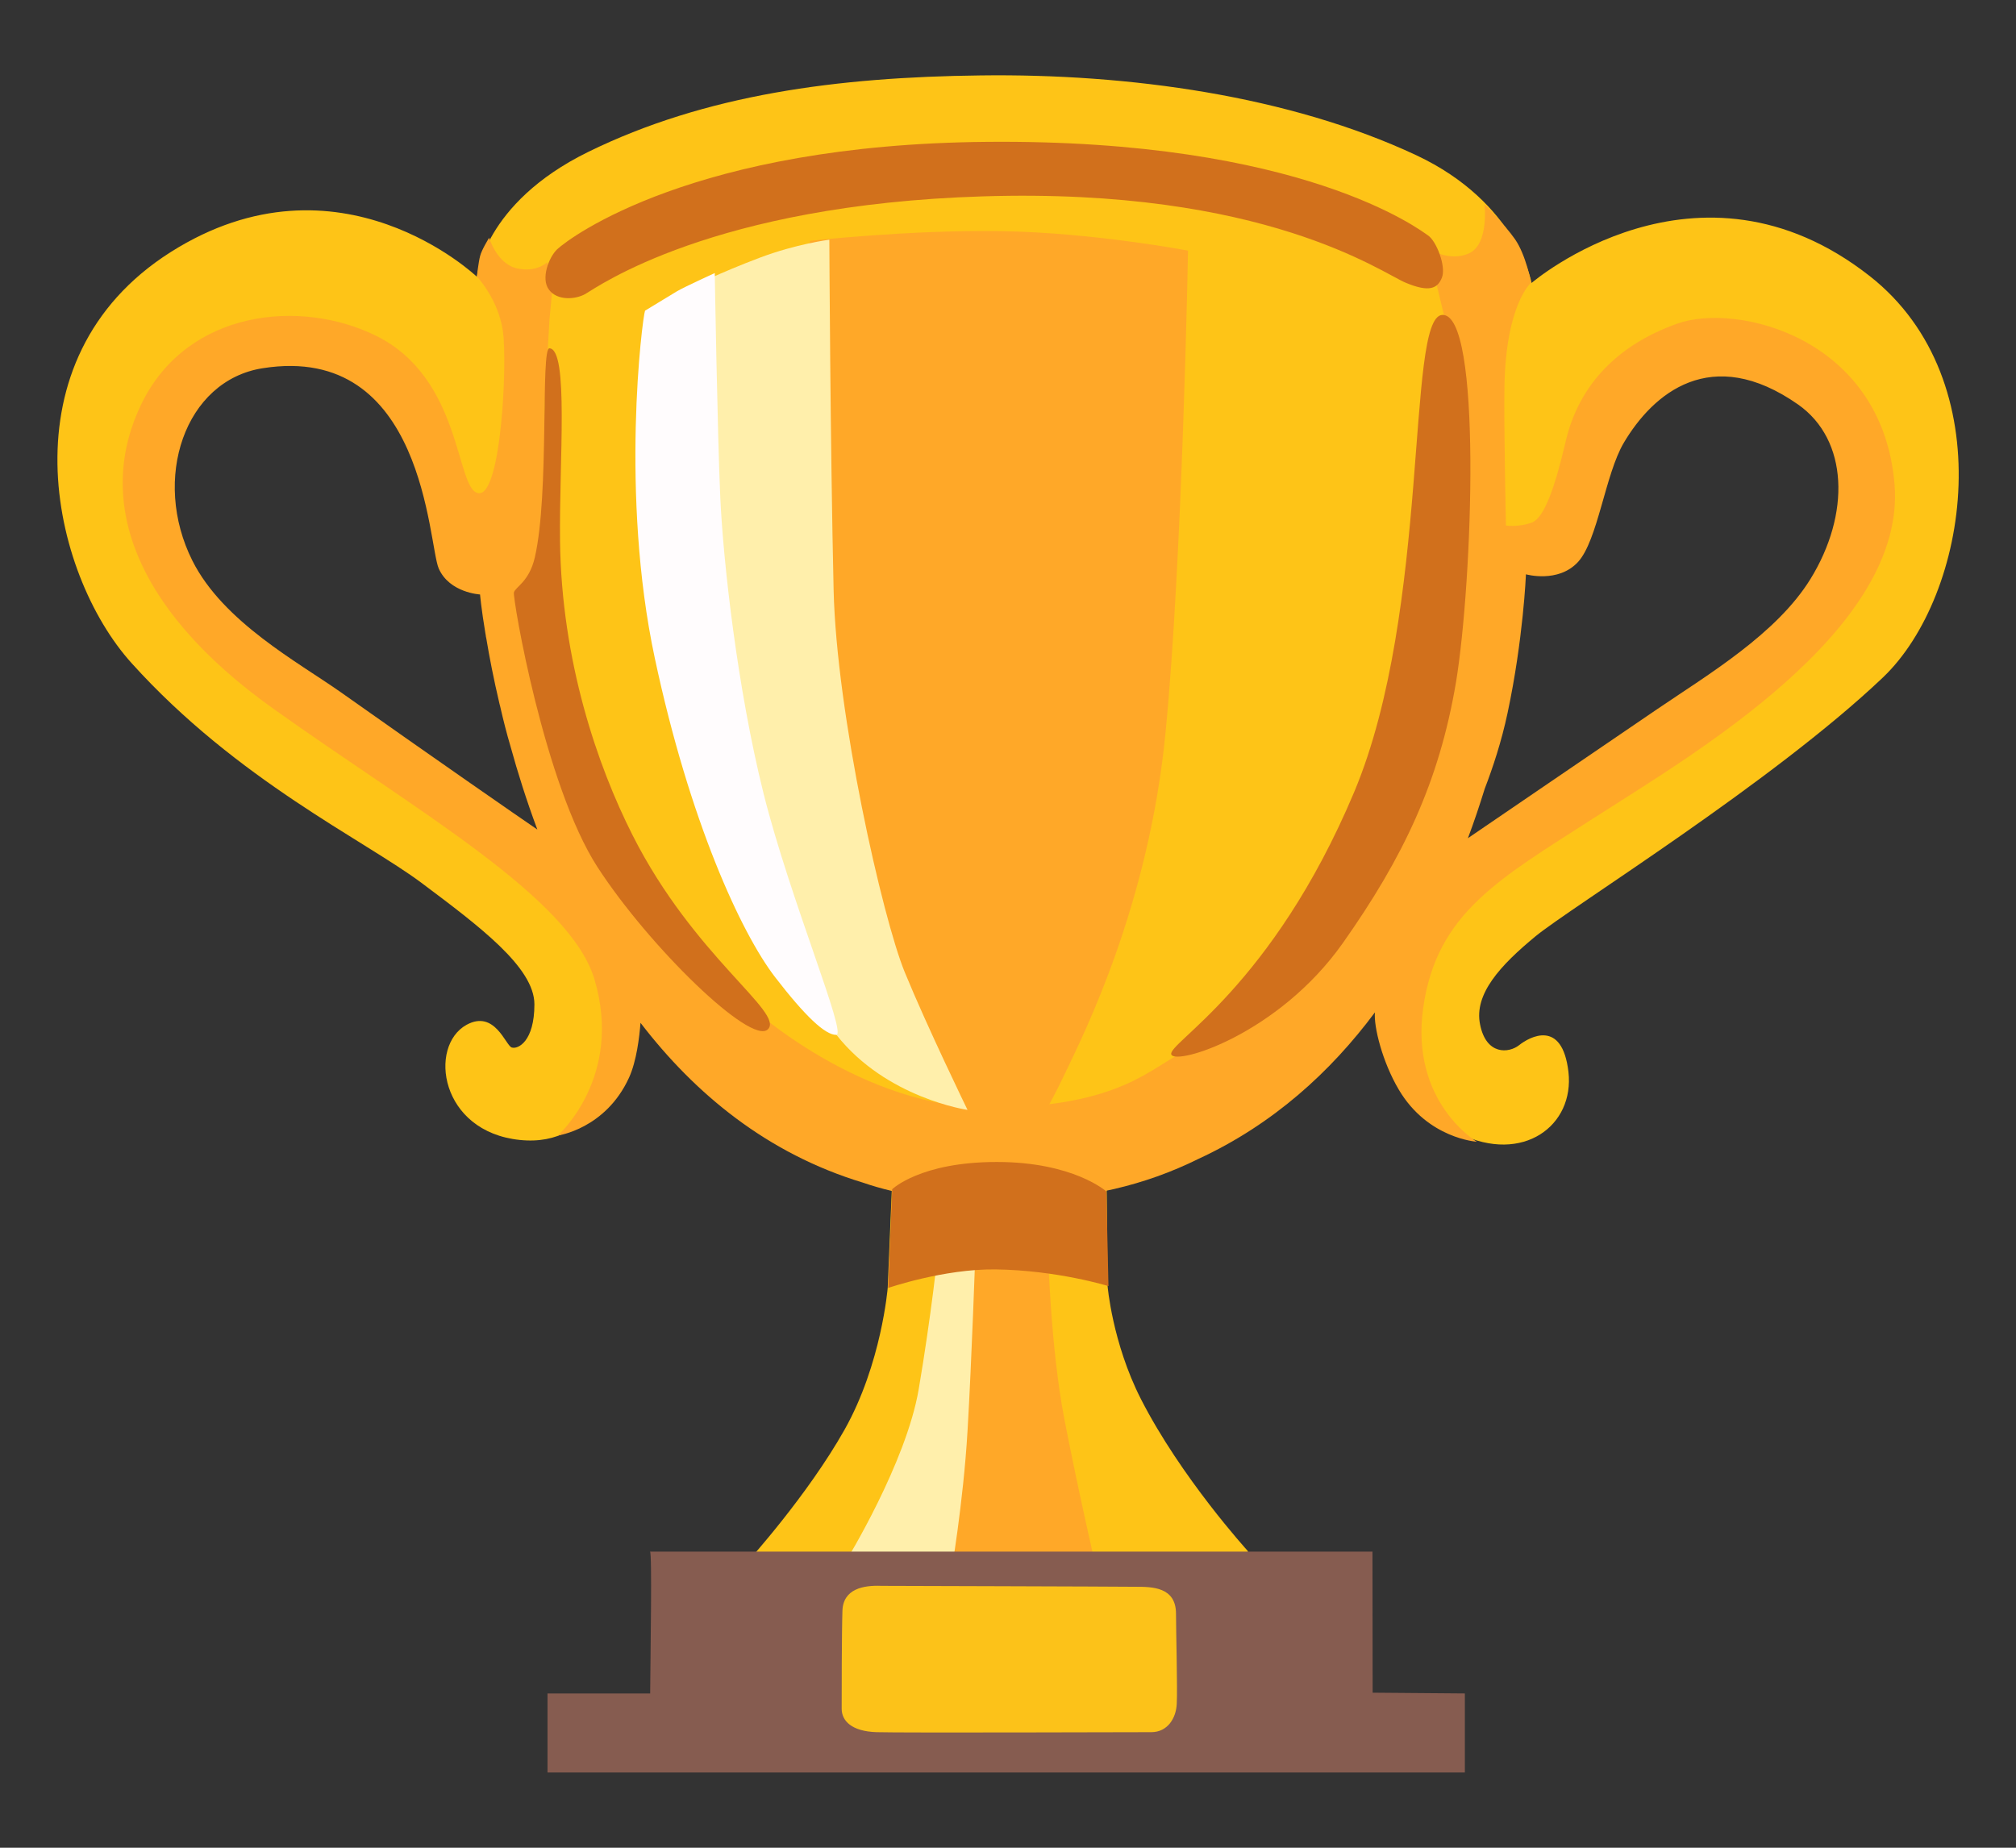
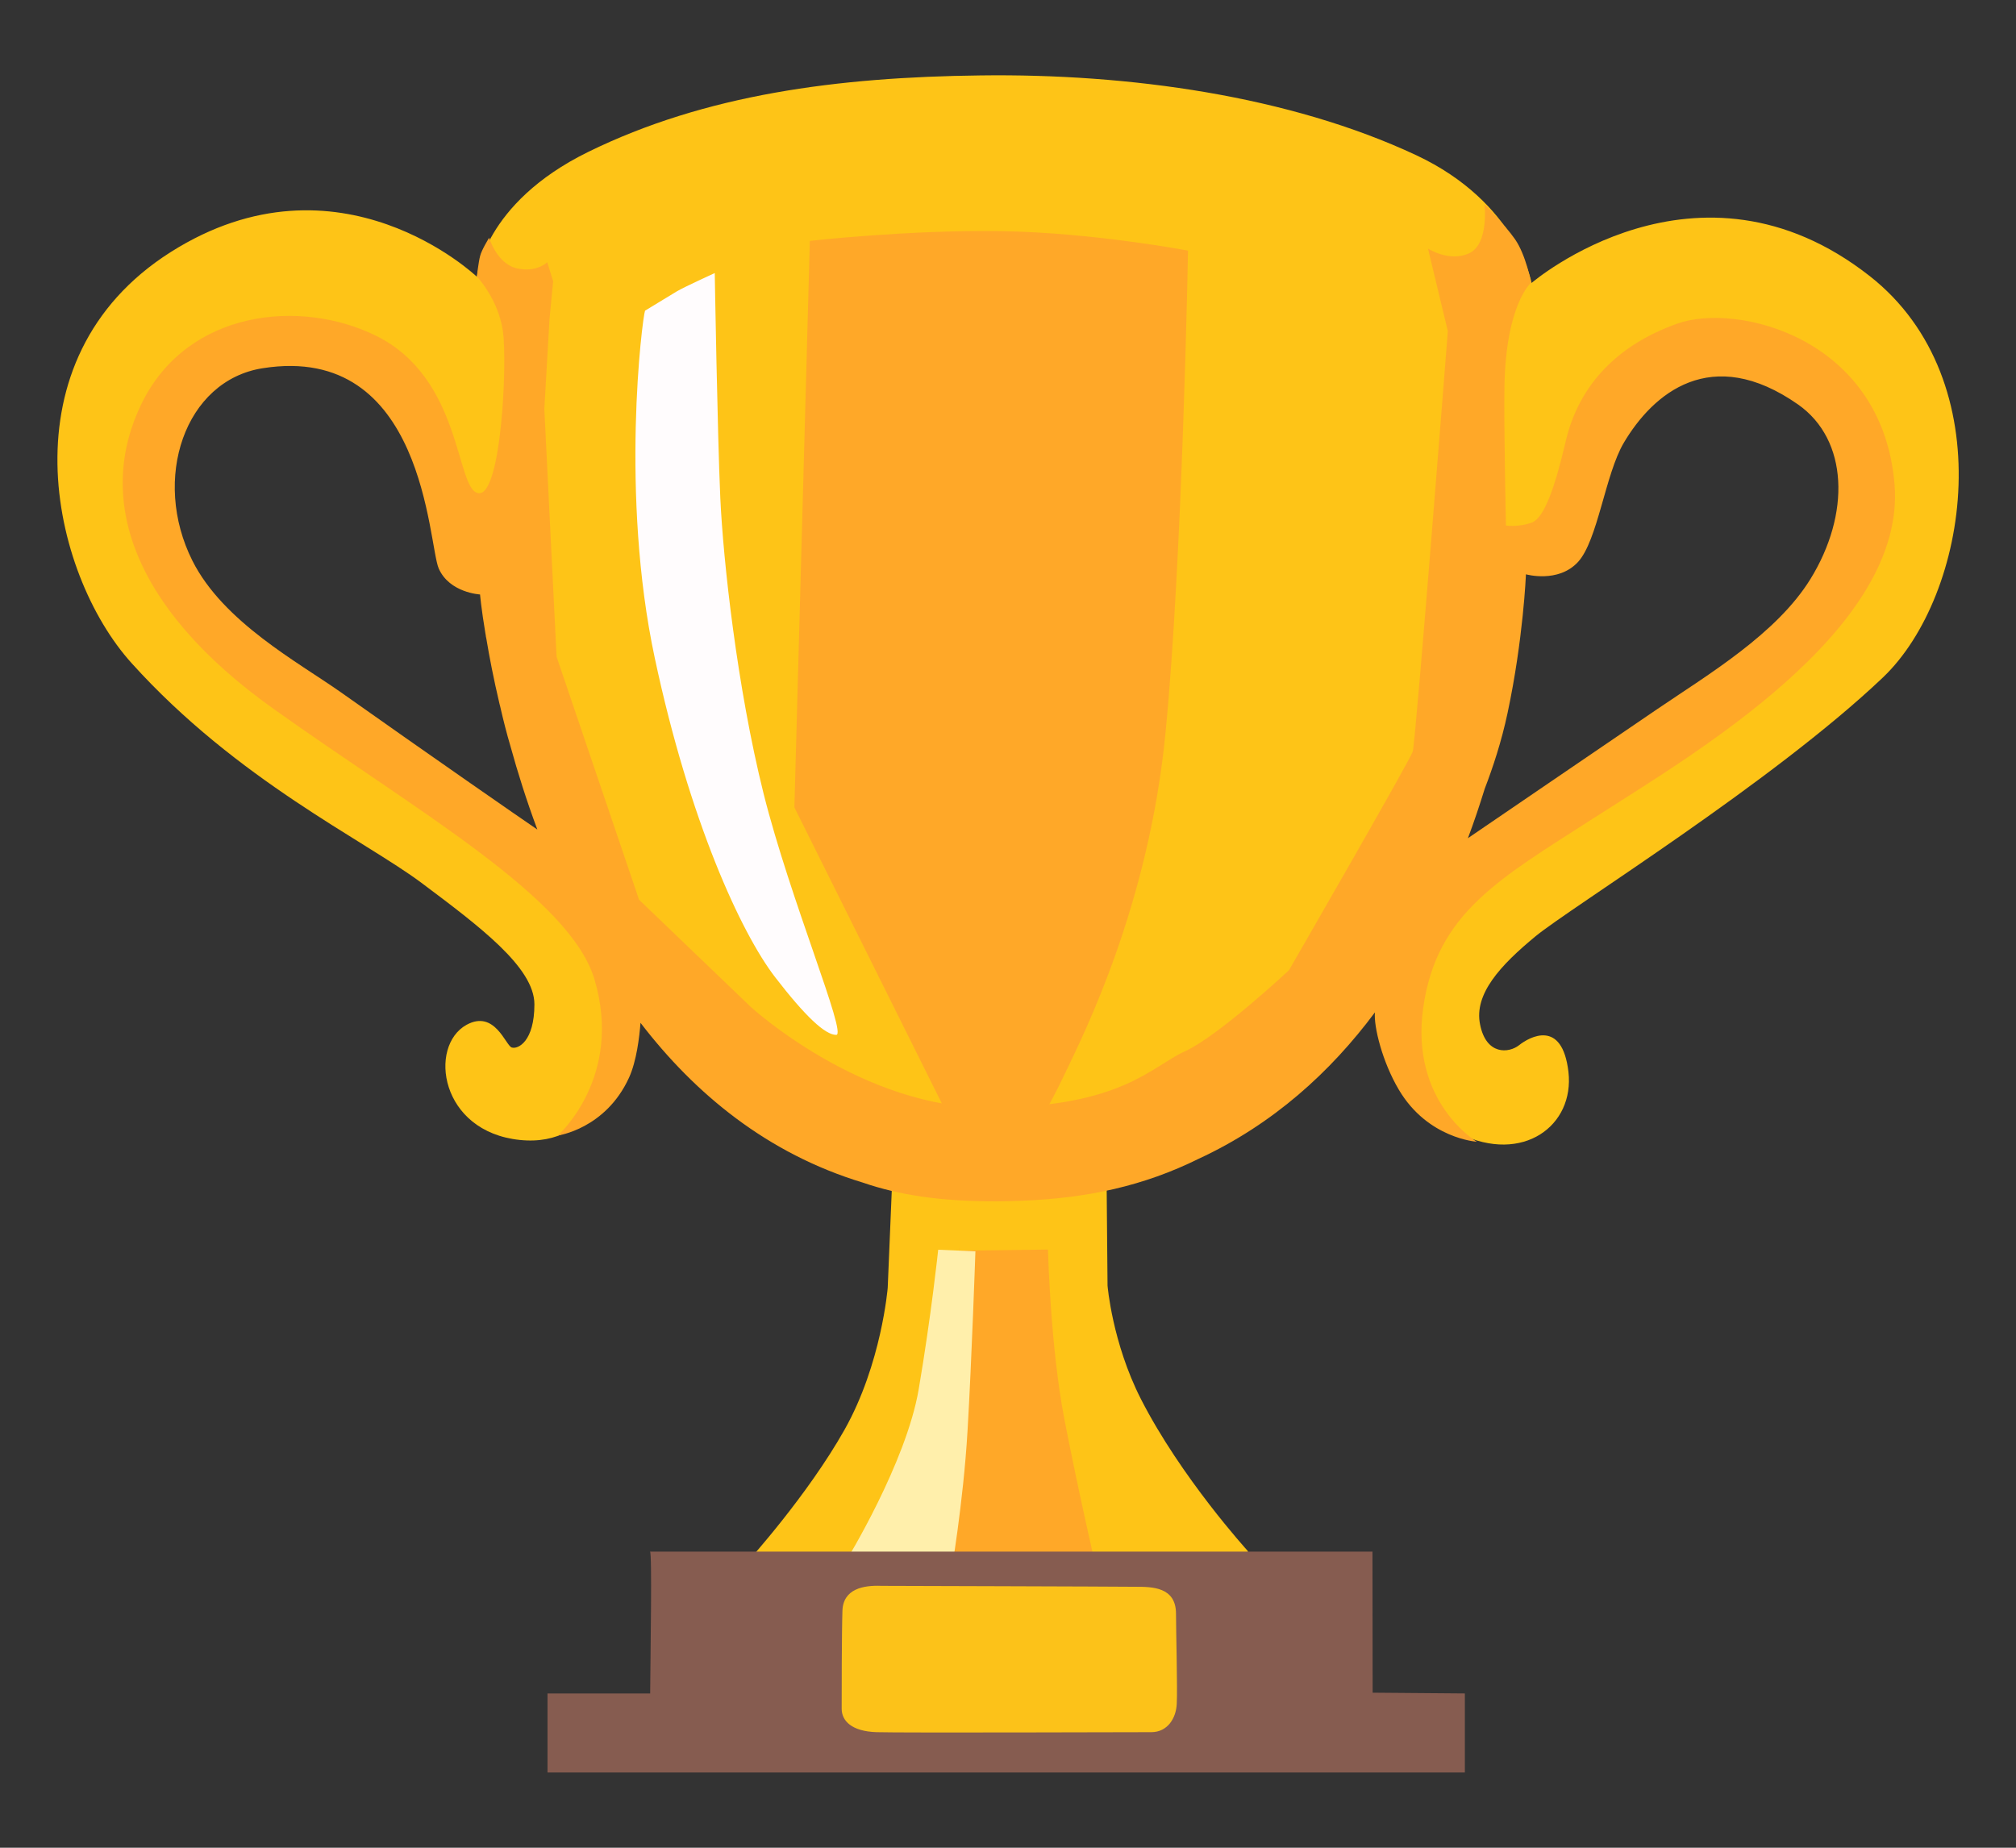
<svg xmlns="http://www.w3.org/2000/svg" width="24" height="22" viewBox="0 0 24 22" fill="none">
  <rect x="0" y="0" width="24" height="22" fill="#333333" stroke="none" />
  <path d="M18.28 11.148C18.696 10.805 21.1 9.318 22.416 8.066C23.443 7.087 23.841 4.532 22.26 3.288C20.205 1.674 18.233 3.369 18.233 3.369C18.233 3.369 18.06 2.411 16.86 1.848C15.349 1.14 13.435 0.875 11.674 0.898C9.968 0.918 8.397 1.125 7.002 1.809C5.753 2.422 5.678 3.296 5.678 3.296C5.678 3.296 4.039 1.73 2.031 3.002C0.025 4.275 0.6 6.825 1.566 7.895C2.824 9.29 4.335 10.001 5.022 10.515C5.706 11.028 6.362 11.518 6.362 11.958C6.362 12.399 6.167 12.496 6.092 12.472C6.019 12.448 5.89 12.018 5.554 12.202C5.097 12.455 5.235 13.475 6.19 13.573C7.114 13.668 7.29 12.691 7.29 12.691L7.437 11.737L8.953 12.789L10.617 14.16L10.568 15.333C10.568 15.333 10.495 16.239 10.054 17.023C9.613 17.806 8.905 18.588 8.905 18.588L8.882 19.297L15.049 19.151L14.854 18.466C14.854 18.466 14.059 17.593 13.581 16.655C13.24 15.984 13.185 15.307 13.185 15.307L13.17 13.623L16.371 11.662C16.371 11.662 16.714 11.932 16.665 12.03C16.617 12.127 16.605 13.127 17.374 13.498C18.133 13.865 18.745 13.4 18.672 12.763C18.598 12.127 18.207 12.347 18.085 12.444C17.963 12.541 17.693 12.566 17.62 12.198C17.545 11.835 17.863 11.492 18.28 11.148ZM2.524 7.687L1.791 5.456L2.678 4.295L3.672 4.005C3.672 4.005 4.941 4.952 4.986 5.028C5.031 5.105 5.796 6.678 5.796 6.678L6.805 10.331L2.524 7.687ZM16.935 10.621C16.95 10.545 17.882 6.708 17.882 6.708C17.882 6.663 18.538 6.358 18.538 6.296C18.538 6.234 19.731 4.293 19.731 4.293L21.718 4.37L22.131 6.341L21.137 7.976C21.139 7.978 16.92 10.697 16.935 10.621Z" fill="#FEC417" />
  <path d="M22.554 5.765C22.408 4.018 20.679 3.6 19.968 3.853C19.258 4.106 18.797 4.58 18.639 5.255C18.512 5.801 18.384 6.165 18.238 6.221C18.076 6.281 17.928 6.257 17.928 6.257C17.928 6.257 17.902 5.075 17.91 4.599C17.928 3.617 18.228 3.365 18.228 3.365C18.228 3.365 18.165 3.034 18.037 2.85C17.91 2.668 17.673 2.432 17.673 2.432C17.673 2.432 17.728 2.904 17.491 3.015C17.255 3.125 17 2.96 17 2.96L17.236 3.943C17.236 3.943 16.854 8.84 16.818 8.949C16.783 9.058 15.345 11.552 15.345 11.552C15.345 11.552 14.507 12.335 14.107 12.517C13.706 12.699 13.361 13.174 11.814 13.19C10.267 13.209 8.938 11.989 8.938 11.989L7.608 10.713L6.626 7.819L6.48 4.869L6.542 3.797L6.585 3.349L6.515 3.122C6.515 3.122 6.388 3.249 6.152 3.195C5.915 3.14 5.823 2.831 5.823 2.831C5.823 2.831 5.732 2.977 5.715 3.05C5.696 3.124 5.677 3.292 5.677 3.292C5.677 3.292 5.932 3.56 5.987 3.943C6.041 4.325 5.968 5.91 5.696 5.872C5.422 5.837 5.512 4.507 4.475 3.997C3.577 3.555 2.237 3.688 1.689 4.798C1.143 5.908 1.543 7.219 3.255 8.439C4.967 9.66 6.789 10.685 7.078 11.664C7.423 12.829 6.641 13.52 6.641 13.52C6.641 13.52 7.209 13.442 7.488 12.832C7.578 12.635 7.612 12.348 7.625 12.178C8.272 13.022 9.133 13.736 10.273 14.081C10.704 14.229 11.19 14.304 11.865 14.304C11.962 14.304 12.058 14.3 12.153 14.297C12.943 14.268 13.618 14.12 14.272 13.796C15.155 13.387 15.84 12.763 16.368 12.054C16.353 12.223 16.456 12.643 16.653 12.975C16.998 13.558 17.581 13.594 17.581 13.594C17.581 13.594 16.781 13.121 16.944 11.992C17.107 10.864 17.853 10.462 18.982 9.735C20.115 9.005 22.698 7.513 22.554 5.765ZM4.057 8.242C3.549 7.884 2.658 7.406 2.291 6.677C1.802 5.704 2.199 4.528 3.129 4.384C5.06 4.08 5.096 6.478 5.223 6.769C5.351 7.059 5.715 7.078 5.715 7.078C5.715 7.078 5.728 7.239 5.78 7.55C5.782 7.56 5.784 7.567 5.784 7.577L5.79 7.605C5.825 7.817 5.876 8.081 5.947 8.383L5.953 8.405C5.992 8.576 6.033 8.737 6.077 8.885C6.163 9.197 6.268 9.532 6.397 9.877C6.21 9.75 5.135 9.005 4.057 8.242ZM21.553 6.894C21.15 7.547 20.334 8.032 19.732 8.441C18.956 8.968 17.801 9.759 17.475 9.98C17.55 9.782 17.615 9.585 17.675 9.392C17.773 9.137 17.876 8.825 17.947 8.49C18.135 7.609 18.166 6.838 18.166 6.838C18.166 6.838 18.549 6.947 18.785 6.692C19.021 6.437 19.11 5.645 19.331 5.272C19.676 4.689 20.368 4.089 21.407 4.817C22.006 5.239 22.029 6.122 21.553 6.894ZM11.416 14.891L12.476 14.878C12.476 14.878 12.504 16.035 12.671 16.897C12.838 17.762 13.061 18.722 13.061 18.722C13.061 18.722 10.903 19.445 10.916 18.665C10.929 17.885 11.25 16.367 11.25 16.367C11.25 16.367 11.445 14.557 11.416 14.891Z" fill="#FFA828" />
  <path d="M9.641 2.868C9.641 2.868 10.82 2.735 11.917 2.752C13.014 2.769 14.143 2.984 14.143 2.984C14.143 2.984 14.077 6.656 13.876 8.716C13.678 10.777 12.898 12.32 12.69 12.757C12.489 13.181 12.343 13.408 12.343 13.408L11.285 13.284L9.457 9.613L9.641 2.868Z" fill="#FFA828" />
-   <path d="M8.229 3.418C8.229 3.418 8.561 3.251 9.043 3.069C9.479 2.904 9.873 2.854 9.873 2.854C9.873 2.854 9.884 5.287 9.924 7.024C9.958 8.503 10.505 10.927 10.771 11.576C11.037 12.225 11.518 13.215 11.518 13.215C11.518 13.215 10.552 13.076 9.958 12.322C9.644 11.925 8.18 8.85 8.129 6.823C8.079 4.796 8.278 3.367 8.229 3.418Z" fill="#FFEFAB" />
  <path d="M7.679 3.699C7.645 3.798 7.38 5.893 7.795 7.835C8.209 9.778 8.822 11.107 9.227 11.634C9.587 12.101 9.822 12.322 9.955 12.322C10.088 12.322 9.407 10.712 9.09 9.448C8.775 8.186 8.609 6.673 8.575 5.927C8.541 5.178 8.509 3.251 8.509 3.251C8.509 3.251 8.144 3.418 8.061 3.467C7.979 3.517 7.679 3.699 7.679 3.699Z" fill="#FFFCFD" />
  <path d="M10.072 18.585C10.072 18.585 10.787 17.422 10.937 16.541C11.087 15.66 11.169 14.88 11.169 14.88L11.612 14.899C11.612 14.899 11.569 16.175 11.518 17.04C11.467 17.904 11.319 18.752 11.319 18.752L10.072 18.585Z" fill="#FFEFAB" />
-   <path d="M10.621 14.16C10.621 14.16 10.953 13.835 11.867 13.835C12.78 13.835 13.171 14.186 13.171 14.186L13.196 15.313C13.196 15.313 12.588 15.124 11.85 15.114C11.235 15.107 10.573 15.335 10.573 15.335L10.621 14.16ZM6.633 2.968C6.787 2.825 8.261 1.719 11.75 1.689C15.504 1.655 16.912 2.743 17 2.803C17.1 2.869 17.216 3.169 17.167 3.302C17.116 3.435 17.017 3.484 16.736 3.367C16.453 3.251 15.058 2.233 11.701 2.338C8.478 2.437 7.111 3.418 6.967 3.501C6.851 3.566 6.635 3.583 6.536 3.45C6.435 3.319 6.534 3.062 6.633 2.968ZM17.167 3.75C16.736 3.784 17.034 7.256 16.121 9.431C15.142 11.758 13.893 12.422 13.944 12.555C13.995 12.688 15.217 12.319 15.988 11.226C16.702 10.213 17.133 9.315 17.334 8.119C17.531 6.922 17.647 3.712 17.167 3.75ZM6.541 4.147C6.433 4.142 6.543 5.874 6.367 6.636C6.3 6.928 6.135 6.988 6.118 7.054C6.101 7.119 6.48 9.349 7.115 10.327C7.73 11.274 8.943 12.454 9.142 12.255C9.341 12.056 8.261 11.39 7.531 9.945C7.111 9.116 6.684 7.867 6.667 6.439C6.656 5.494 6.774 4.16 6.541 4.147Z" fill="#D1701C" />
  <path d="M16.341 20.154L16.339 18.474H7.738C7.764 18.474 7.744 19.653 7.74 20.163H6.518V21.104H17.439V20.163L16.341 20.154Z" fill="#865C50" />
  <path d="M10.494 18.882C10.282 18.873 10.038 18.916 10.029 19.178C10.02 19.441 10.02 20.2 10.02 20.345C10.02 20.489 10.138 20.614 10.434 20.624C10.73 20.633 13.511 20.624 13.706 20.624C13.901 20.624 14.002 20.455 14.009 20.286C14.019 20.118 14 19.407 14 19.214C14 18.893 13.713 18.893 13.518 18.893C13.308 18.89 10.494 18.882 10.494 18.882Z" fill="#FCC219" />
</svg>